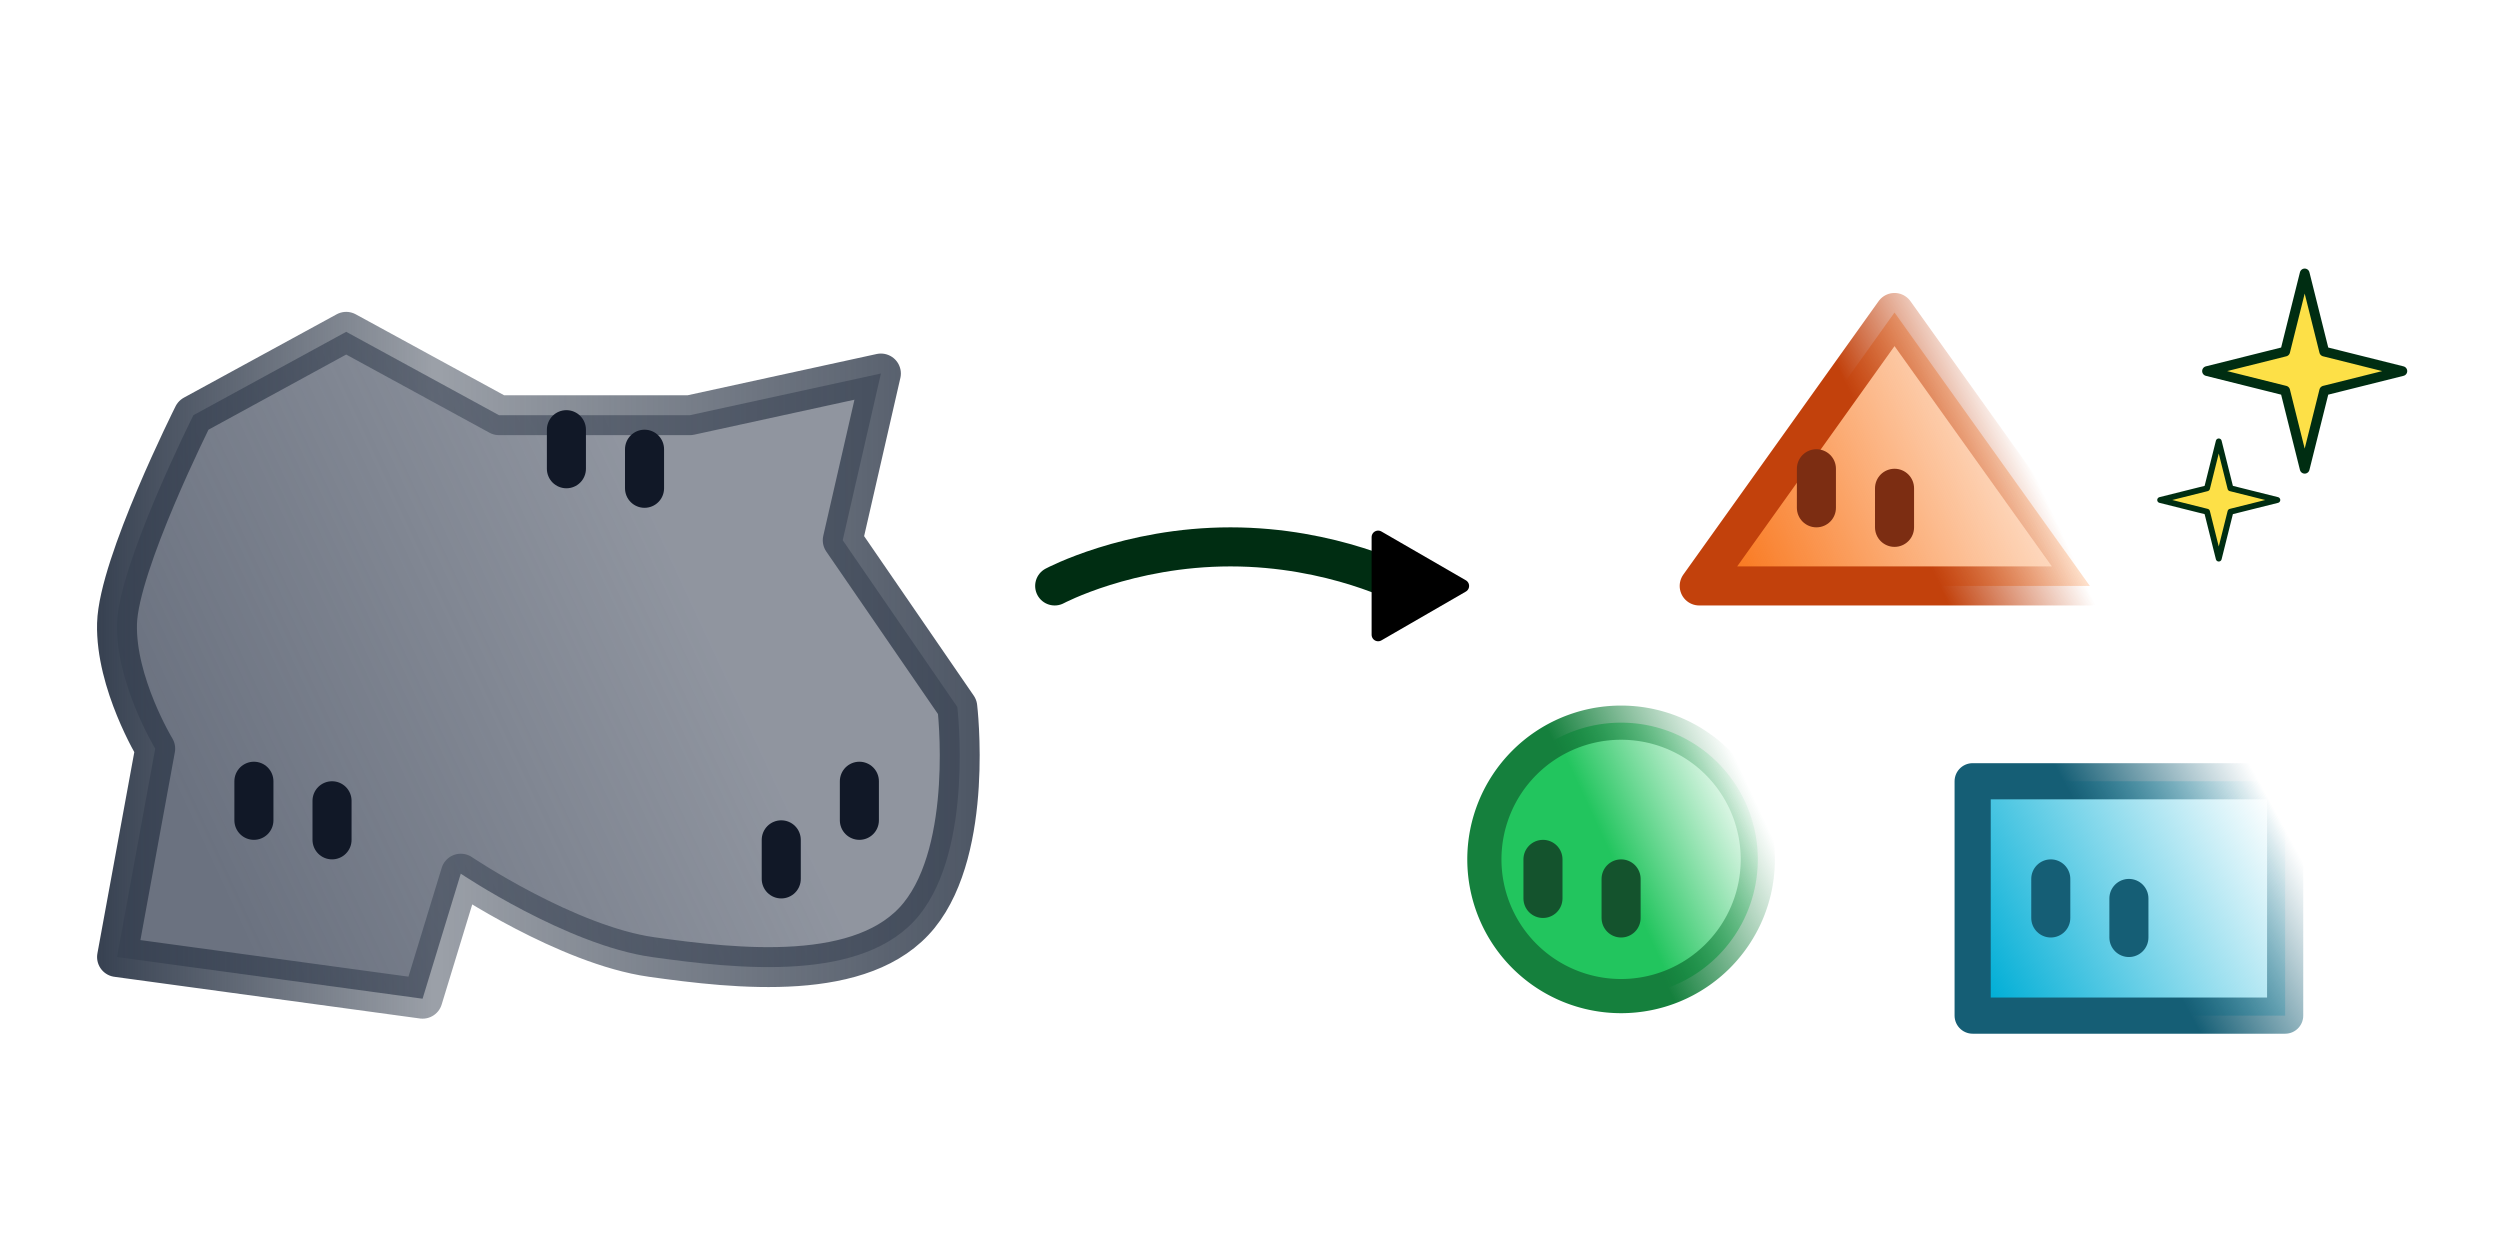
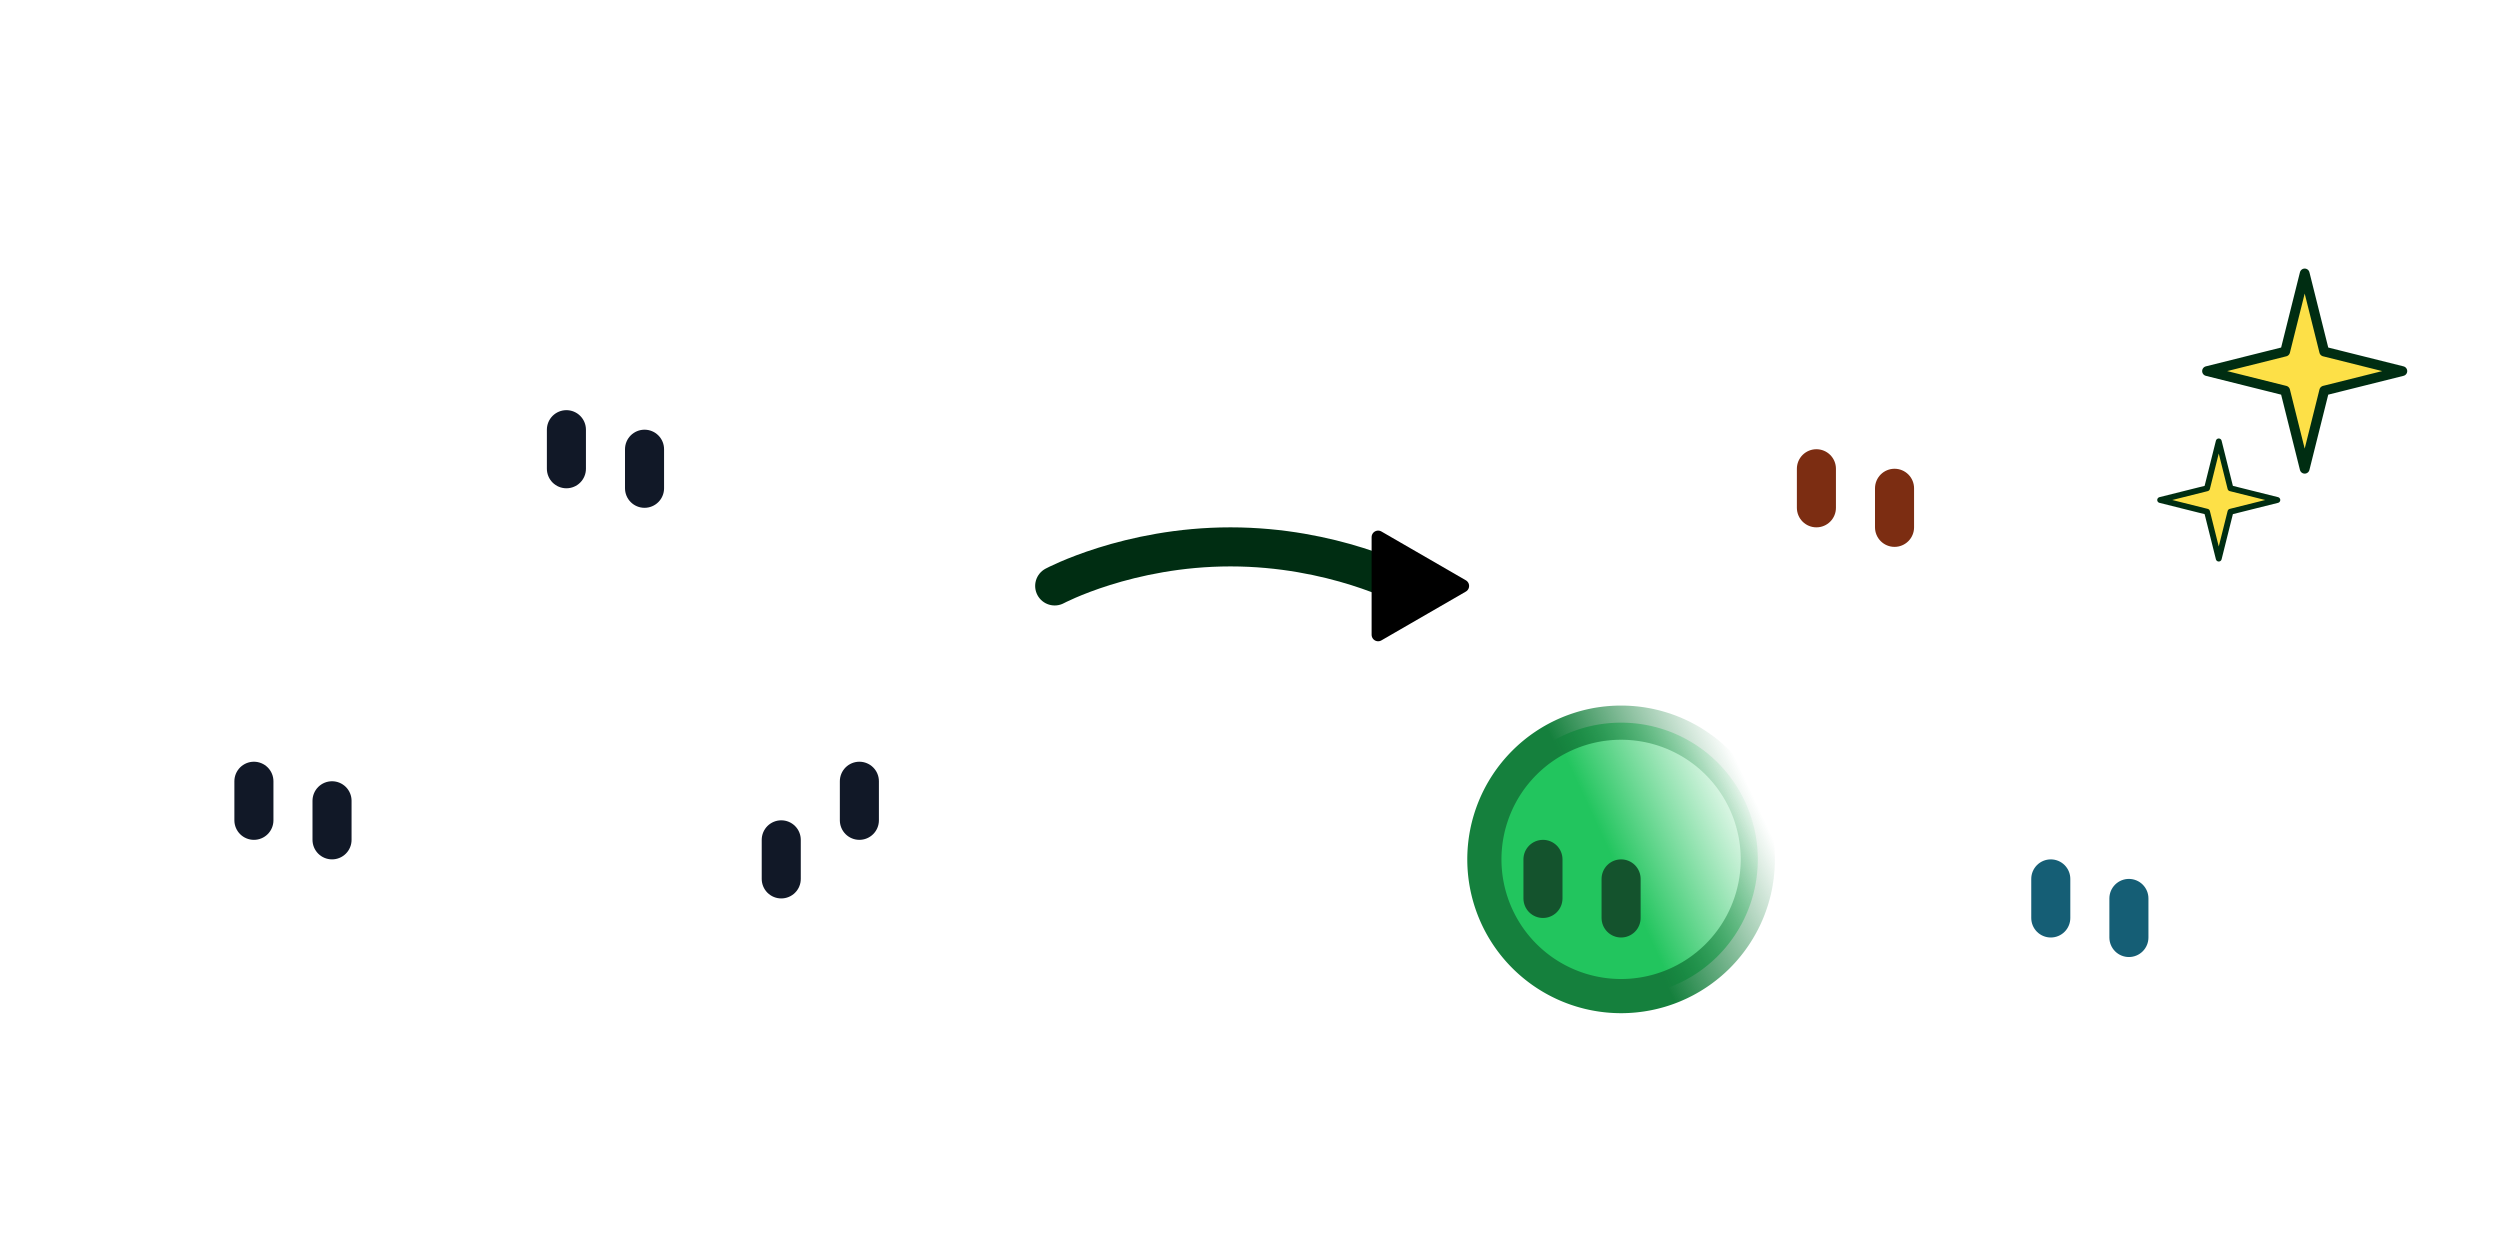
<svg xmlns="http://www.w3.org/2000/svg" xmlns:ns1="http://www.inkscape.org/namespaces/inkscape" xmlns:ns2="http://sodipodi.sourceforge.net/DTD/sodipodi-0.dtd" xmlns:xlink="http://www.w3.org/1999/xlink" width="1024mm" height="512mm" viewBox="0 0 1024 512" version="1.1" id="svg5" ns1:version="1.4 (86a8ad7, 2024-10-11)" ns2:docname="introduction.svg" ns1:export-filename="logo.png" ns1:export-xdpi="50.799999" ns1:export-ydpi="50.799999">
  <ns2:namedview id="namedview7" pagecolor="#ffffff" bordercolor="#666666" borderopacity="1.0" ns1:pageshadow="2" ns1:pageopacity="0.0" ns1:pagecheckerboard="0" ns1:document-units="mm" showgrid="true" ns1:zoom="0.1767767" ns1:cx="3461.9948" ns1:cy="1388.7577" ns1:window-width="2880" ns1:window-height="1514" ns1:window-x="2869" ns1:window-y="-11" ns1:window-maximized="1" ns1:current-layer="layer1" units="mm" ns1:snap-to-guides="false" ns1:snap-grids="false" ns1:showpageshadow="2" ns1:deskcolor="#d1d1d1">
    <ns1:grid type="xygrid" id="grid927" empspacing="8" units="mm" spacingx="1" spacingy="1" originx="0" originy="0" />
  </ns2:namedview>
  <defs id="defs2">
    <linearGradient id="linearGradient28" ns1:collect="always">
      <stop style="stop-color:#374151;stop-opacity:1;" offset="0" id="stop28" />
      <stop style="stop-color:#374151;stop-opacity:0.498;" offset="0.383" id="stop30" />
      <stop style="stop-color:#374151;stop-opacity:0.886;" offset="1" id="stop29" />
    </linearGradient>
    <linearGradient id="linearGradient22" ns1:collect="always">
      <stop style="stop-color:#6b7280;stop-opacity:1;" offset="0.067" id="stop22" />
      <stop style="stop-color:#6b7280;stop-opacity:0.753;" offset="0.691" id="stop23" />
    </linearGradient>
    <marker style="overflow:visible" id="Triangle" refX="0" refY="0" orient="auto-start-reverse" ns1:stockid="Triangle arrow" markerWidth="0.5" markerHeight="0.5" viewBox="0 0 1 1" ns1:isstock="true" ns1:collect="always" preserveAspectRatio="xMidYMid">
      <path transform="scale(0.5)" style="fill:context-stroke;fill-rule:evenodd;stroke:context-stroke;stroke-width:1pt" d="M 5.77,0 -2.88,5 V -5 Z" id="path135" />
    </marker>
    <linearGradient id="linearGradient12" ns1:collect="always">
      <stop style="stop-color:#c2410c;stop-opacity:1;" offset="0.461" id="stop12" />
      <stop style="stop-color:#c2410c;stop-opacity:0;" offset="0.771" id="stop13" />
    </linearGradient>
    <linearGradient id="linearGradient9" ns1:collect="always">
      <stop style="stop-color:#f97316;stop-opacity:1;" offset="0" id="stop9" />
      <stop style="stop-color:#f97316;stop-opacity:0;" offset="1" id="stop11" />
    </linearGradient>
    <linearGradient id="linearGradient3" ns1:collect="always">
      <stop style="stop-color:#155e75;stop-opacity:1;" offset="0.495" id="stop3" />
      <stop style="stop-color:#155e75;stop-opacity:0;" offset="1" id="stop8" />
    </linearGradient>
    <linearGradient id="linearGradient1" ns1:collect="always">
      <stop style="stop-color:#00aed6;stop-opacity:1;" offset="0" id="stop1" />
      <stop style="stop-color:#00aed6;stop-opacity:0;" offset="1" id="stop2" />
    </linearGradient>
    <linearGradient id="swatch10" ns1:swatch="solid">
      <stop style="stop-color:#0e7490;stop-opacity:1;" offset="0" id="stop10" />
    </linearGradient>
    <linearGradient id="linearGradient6" ns1:collect="always">
      <stop style="stop-color:#15803d;stop-opacity:1;" offset="0.46" id="stop6" />
      <stop style="stop-color:#15803d;stop-opacity:0;" offset="1" id="stop7" />
    </linearGradient>
    <linearGradient id="linearGradient4" ns1:collect="always">
      <stop style="stop-color:#22c55e;stop-opacity:1;" offset="0.475" id="stop4" />
      <stop style="stop-color:#22c55e;stop-opacity:0;" offset="1" id="stop5" />
    </linearGradient>
    <linearGradient ns1:collect="always" xlink:href="#linearGradient4" id="linearGradient5" x1="9.622" y1="89.357" x2="118.378" y2="38.643" gradientUnits="userSpaceOnUse" gradientTransform="translate(600,288)" />
    <linearGradient ns1:collect="always" xlink:href="#linearGradient6" id="linearGradient7" x1="9.622" y1="89.357" x2="118.378" y2="38.643" gradientUnits="userSpaceOnUse" gradientTransform="translate(600,288)" />
    <linearGradient ns1:collect="always" xlink:href="#linearGradient1" id="linearGradient2" x1="-1.254" y1="94.428" x2="129.254" y2="33.571" gradientUnits="userSpaceOnUse" gradientTransform="matrix(1,0,0,0.857,808,313.143)" />
    <linearGradient ns1:collect="always" xlink:href="#linearGradient3" id="linearGradient8" x1="-1.254" y1="94.428" x2="129.254" y2="33.571" gradientUnits="userSpaceOnUse" gradientTransform="matrix(1,0,0,0.857,808,313.143)" />
    <linearGradient ns1:collect="always" xlink:href="#linearGradient9" id="linearGradient11" x1="136.245" y1="-35.129" x2="295.753" y2="-109.51" gradientUnits="userSpaceOnUse" gradientTransform="translate(560.001,256.32)" />
    <linearGradient ns1:collect="always" xlink:href="#linearGradient12" id="linearGradient13" x1="136.245" y1="-35.129" x2="295.753" y2="-109.51" gradientUnits="userSpaceOnUse" gradientTransform="translate(560.001,256.32)" />
    <linearGradient ns1:collect="always" xlink:href="#linearGradient22" id="linearGradient23" x1="48.678" y1="356.888" x2="376.337" y2="204.098" gradientUnits="userSpaceOnUse" gradientTransform="translate(8,-8)" />
    <linearGradient ns1:collect="always" xlink:href="#linearGradient28" id="linearGradient29" x1="39.742" y1="272.493" x2="401.273" y2="272.493" gradientUnits="userSpaceOnUse" />
  </defs>
  <g ns1:label="Layer 1" ns1:groupmode="layer" id="layer1">
    <path style="fill:url(#linearGradient5);fill-opacity:1;stroke:url(#linearGradient7);stroke-width:14;stroke-linecap:round;stroke-linejoin:round;stroke-dasharray:none;stroke-opacity:1" id="path1" ns2:type="arc" ns2:cx="664" ns2:cy="352" ns2:rx="56" ns2:ry="56" ns2:start="0" ns2:end="6.2774756" ns2:open="true" ns2:arc-type="arc" d="m 720,352 a 56,56 0 0 1 -55.92,56 56,56 0 0 1 -56.08,-55.84 56,56 0 0 1 55.76,-56.159 56,56 0 0 1 56.239,55.68" />
    <path style="fill:#06b6d4;fill-opacity:1;stroke:#14532d;stroke-width:16;stroke-linecap:round;stroke-linejoin:round;stroke-dasharray:none;stroke-opacity:1" d="m 632,352 v 16" id="path2" ns2:nodetypes="cc" />
    <path style="fill:#06b6d4;fill-opacity:1;stroke:#14532d;stroke-width:16;stroke-linecap:round;stroke-linejoin:round;stroke-dasharray:none;stroke-opacity:1" d="m 664,360 v 16" id="path3" ns2:nodetypes="cc" />
-     <path style="fill:url(#linearGradient11);fill-opacity:1;stroke:url(#linearGradient13);stroke-width:16;stroke-linecap:round;stroke-linejoin:round" d="M 776,128 696,240 H 856 Z" id="path8" />
-     <rect style="fill:url(#linearGradient2);fill-opacity:1;stroke:url(#linearGradient8);stroke-width:14.813;stroke-linecap:round;stroke-linejoin:round" id="rect1" width="128" height="96" x="808" y="320" />
    <path style="fill:#06b6d4;fill-opacity:1;stroke:#155e75;stroke-width:16;stroke-linecap:round;stroke-linejoin:round;stroke-dasharray:none;stroke-opacity:1" d="m 872,368 v 16" id="path3-1" ns2:nodetypes="cc" />
    <path style="fill:#06b6d4;fill-opacity:1;stroke:#155e75;stroke-width:16;stroke-linecap:round;stroke-linejoin:round;stroke-dasharray:none;stroke-opacity:1" d="m 840,360 v 16" id="path2-5" ns2:nodetypes="cc" />
    <path style="fill:#06b6d4;fill-opacity:1;stroke:#7c2d12;stroke-width:16;stroke-linecap:round;stroke-linejoin:round;stroke-dasharray:none;stroke-opacity:1" d="m 776,200 v 16" id="path3-1-2" ns2:nodetypes="cc" />
    <path style="fill:#06b6d4;fill-opacity:1;stroke:#7c2d12;stroke-width:16;stroke-linecap:round;stroke-linejoin:round;stroke-dasharray:none;stroke-opacity:1" d="m 744,192 v 16" id="path2-5-7" ns2:nodetypes="cc" />
    <path style="fill:none;fill-opacity:1;stroke:#002d12;stroke-width:16;stroke-linecap:round;stroke-linejoin:round;stroke-opacity:1;marker-end:url(#Triangle)" d="m 432,240 c 0,0 29.952,-16 72,-16 42.048,0 72,16 72,16" id="path13" ns2:nodetypes="czc" />
    <path style="fill:#fde047;fill-opacity:1;stroke:#002d12;stroke-width:4;stroke-linecap:round;stroke-linejoin:round;stroke-dasharray:none;stroke-opacity:1" d="m 944,112 -8,32 -32,8 32,8 8,32 L 952,160 984,152 952,144 Z" id="path14" ns2:nodetypes="ccccccccc" />
    <path style="fill:#fde047;fill-opacity:1;stroke:#002d12;stroke-width:2.4;stroke-linecap:round;stroke-linejoin:round;stroke-dasharray:none;stroke-opacity:1" d="m 908.8,180.8 -4.8,19.2 -19.2,4.8 19.2,4.8 4.8,19.2 4.8,-19.2 19.2,-4.8 -19.2,-4.8 z" id="path14-6" ns2:nodetypes="ccccccccc" />
-     <path style="fill:url(#linearGradient23);stroke:url(#linearGradient29);stroke-width:16.343;stroke-linecap:round;stroke-linejoin:round;stroke-dasharray:none;stroke-opacity:1" d="m 63.579,306.638 -15.644,85.362 125.155,17.072 15.644,-51.217 c 0,0 43.446,29.258 78.222,34.145 34.775,4.887 86.97,10.791 109.51,-17.072 22.54,-27.864 15.644,-85.362 15.644,-85.362 l -46.933,-68.29 15.644,-68.29 -78.222,17.072 h -78.222 l -62.577,-34.145 -62.577,34.145 c 0,0 -30.634,61.052 -31.289,85.362 -0.655,24.31 15.644,51.217 15.644,51.217 z" id="path15" ns2:nodetypes="cccczzccccccczc" />
    <path style="fill:#06b6d4;fill-opacity:1;stroke:#111827;stroke-width:16;stroke-linecap:round;stroke-linejoin:round;stroke-dasharray:none;stroke-opacity:1" d="m 136,328 v 16" id="path3-1-1" ns2:nodetypes="cc" />
    <path style="fill:#06b6d4;fill-opacity:1;stroke:#111827;stroke-width:16;stroke-linecap:round;stroke-linejoin:round;stroke-dasharray:none;stroke-opacity:1" d="m 104,320 v 16" id="path2-5-4" ns2:nodetypes="cc" />
    <path style="fill:#06b6d4;fill-opacity:1;stroke:#111827;stroke-width:16;stroke-linecap:round;stroke-linejoin:round;stroke-dasharray:none;stroke-opacity:1" d="m 352,320 v 16" id="path3-1-1-2" ns2:nodetypes="cc" />
    <path style="fill:#06b6d4;fill-opacity:1;stroke:#111827;stroke-width:16;stroke-linecap:round;stroke-linejoin:round;stroke-dasharray:none;stroke-opacity:1" d="m 320,344 v 16" id="path2-5-4-3" ns2:nodetypes="cc" />
    <path style="fill:#06b6d4;fill-opacity:1;stroke:#111827;stroke-width:16;stroke-linecap:round;stroke-linejoin:round;stroke-dasharray:none;stroke-opacity:1" d="m 264,184 v 16" id="path3-1-1-22" ns2:nodetypes="cc" />
    <path style="fill:#06b6d4;fill-opacity:1;stroke:#111827;stroke-width:16;stroke-linecap:round;stroke-linejoin:round;stroke-dasharray:none;stroke-opacity:1" d="m 232,176 v 16" id="path2-5-4-1" ns2:nodetypes="cc" />
  </g>
</svg>